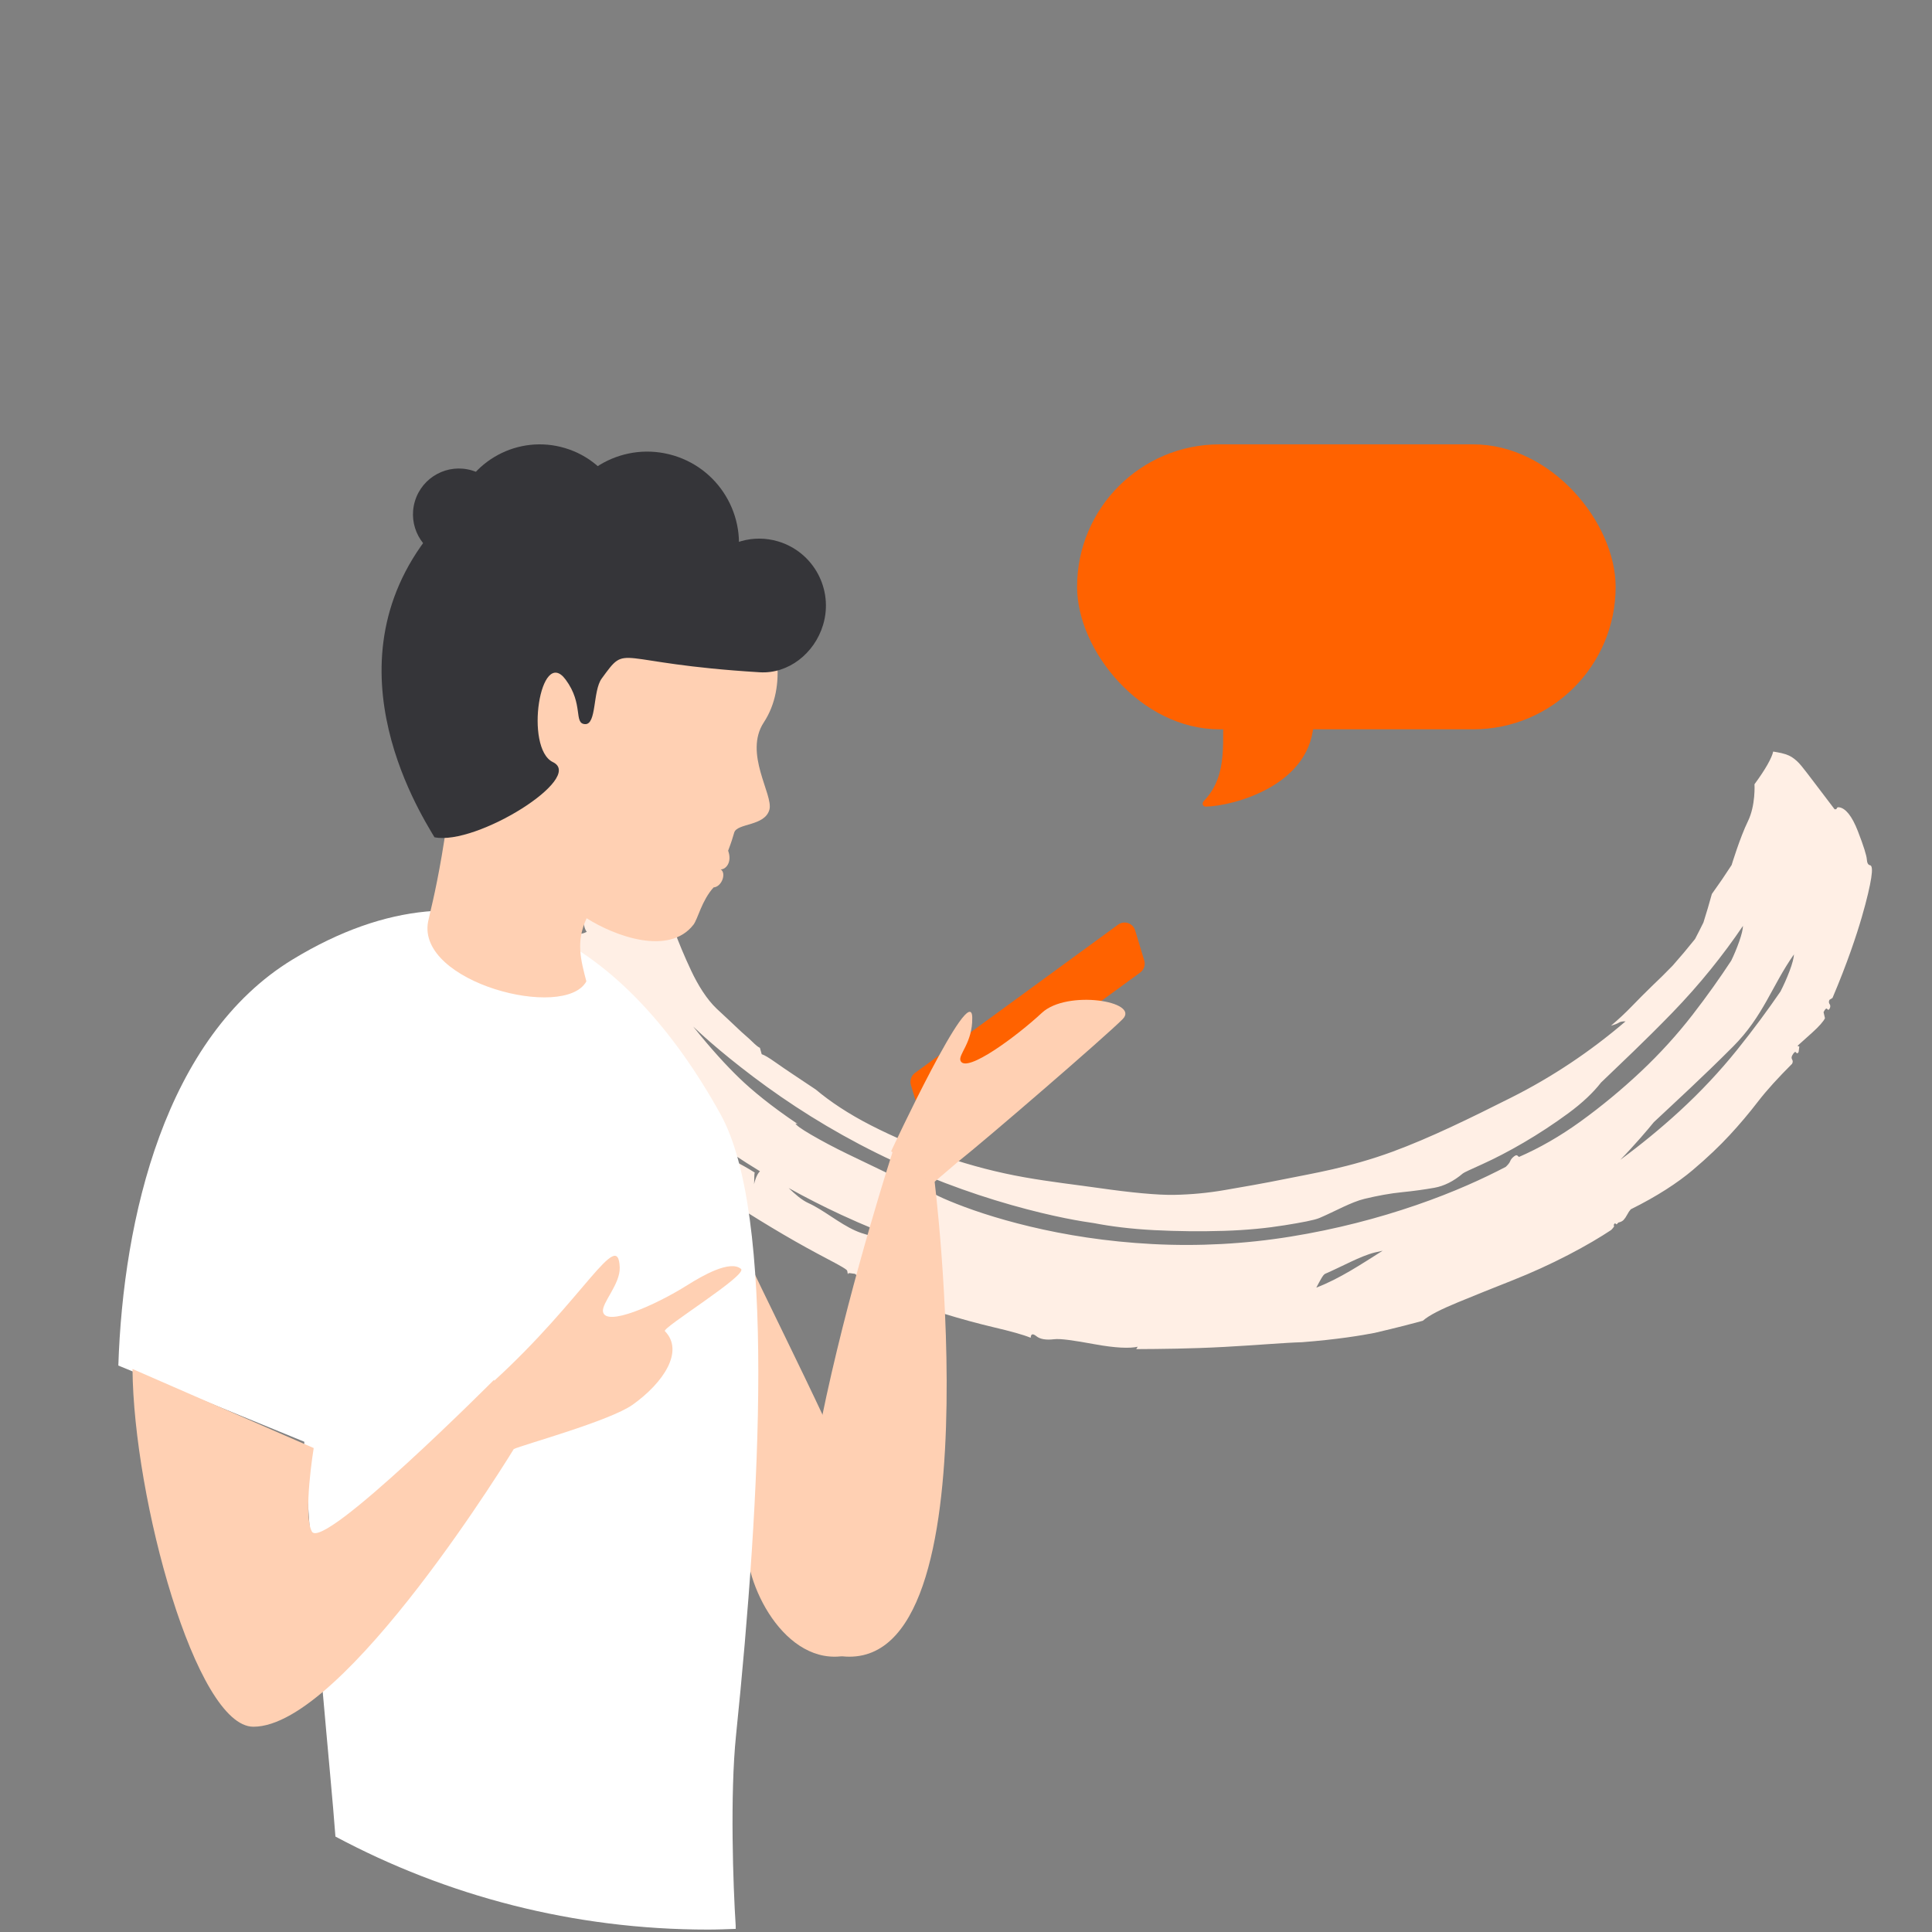
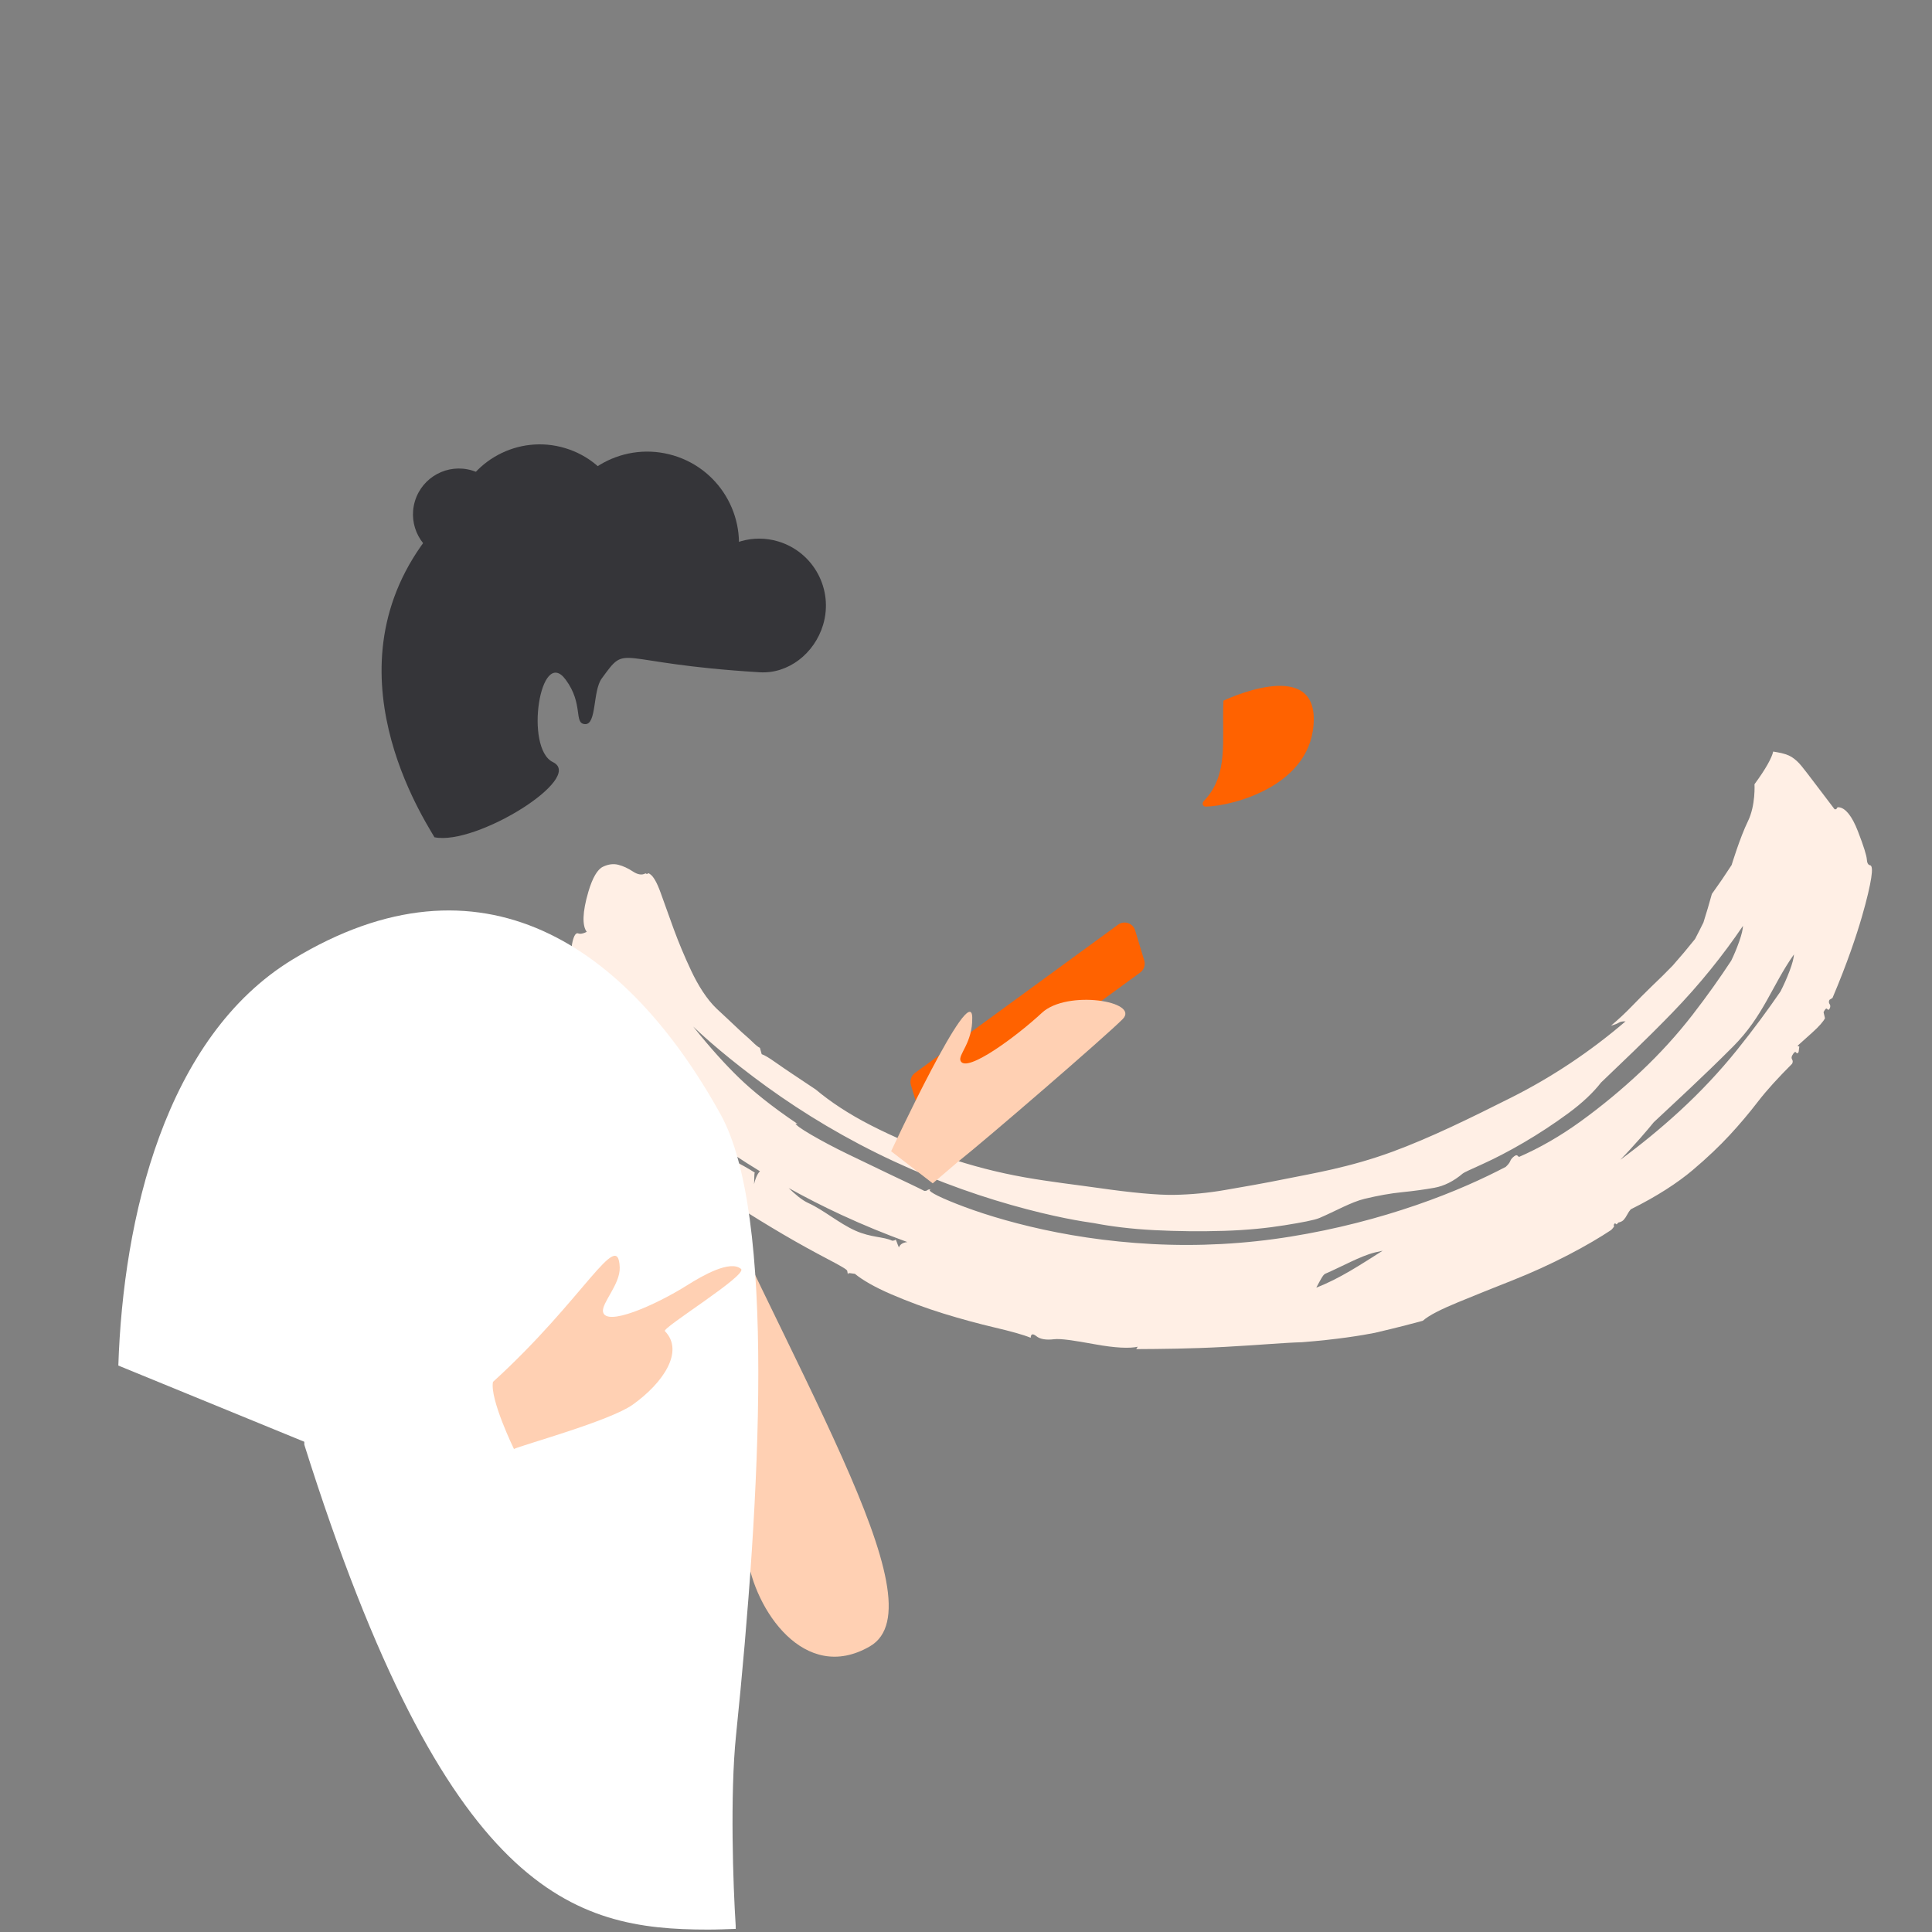
<svg xmlns="http://www.w3.org/2000/svg" width="800px" height="800px" viewBox="0 0 800 800" version="1.1">
  <rect x="0" y="0" width="800" height="800" fill="#808080" stroke="none" />
  <title>illustration/renseignements</title>
  <desc>Created with Sketch.</desc>
  <g id="illustration/renseignements" stroke="none" stroke-width="1" fill="none" fill-rule="evenodd">
    <g id="logo-smile" transform="translate(513, 446) rotate(-5) translate(-513, -446) translate(242, 331)" fill="#FFEFE5">
      <path d="M501.993,91.088 C500.572,94.028 499.057,96.759 497.499,99.235 C491.767,106.182 485.112,113.804 477.381,121.861 C469.638,129.926 460.959,137.724 451.44,145.037 C442.951,151.553 434.222,157.482 425.345,162.884 C431.461,157.648 437.944,151.272 440.517,148.584 C450.166,141.001 462.108,131.881 475.887,120.294 C489.664,108.708 494.114,96.565 504.398,84.414 C504.186,85.913 503.411,88.145 501.993,91.088 M295.337,204.636 C297.153,201.862 298.553,199.562 299.483,199.253 C306.959,196.773 314.508,193.258 320.71,192.256 C321.852,192.072 322.907,191.968 324.023,191.814 C314.835,196.55 305.258,201.811 295.337,204.636 M124.607,173.033 C124.065,171.441 123.695,169.536 123.512,169.694 C123.211,169.946 122.722,170.043 122.051,169.974 C118.598,167.922 113.634,168.037 107.252,164.505 C100.892,160.979 94.779,154.751 88.925,151.47 C86.218,149.95 83.673,147.258 81.268,144.513 C87.866,148.969 94.793,153.317 102.076,157.5 C110.859,162.542 119.607,167.035 128.279,171.085 C126.201,171.081 124.973,172.041 124.607,173.033 M67.137,141.659 C67.392,140.279 67.578,136.854 67.884,136.948 C56.674,128.351 48.727,126.4 43.608,120.736 C38.493,115.069 32.18,107.199 25.127,96.838 C27.284,99.167 35.141,107.777 50.03,120.621 C56.265,126.001 62.948,131.334 70.037,136.56 C68.501,137.817 67.535,140.459 67.137,141.659 M70.744,97.395 C84.499,109.797 100.407,122.03 118.684,133.171 C136.972,144.311 155.063,152.904 172.504,159.542 C189.945,166.176 201.316,168.932 205.95,170.01 C212.662,171.926 220.871,173.733 230.559,175.081 C240.229,176.429 249.827,177.356 259.317,177.891 C268.79,178.427 277.207,178.305 284.493,177.773 C291.773,177.244 296.97,176.738 299.185,176.015 C305.969,173.794 312.799,170.596 318.438,169.751 C324.066,168.914 329.311,168.425 334.196,168.368 C339.074,168.31 343.553,168.073 347.62,167.714 C351.669,167.354 355.818,165.73 359.925,162.816 C360.431,162.456 363.266,161.471 368.378,159.671 C373.478,157.871 379.408,155.474 386.081,152.315 C392.743,149.159 399.229,145.666 405.517,141.842 C411.795,138.029 416.669,134.119 420.176,130.328 C428.866,123.313 439.627,114.886 452.029,104.155 C464.427,93.424 475.184,82.136 484.394,70.812 C484.222,72.228 483.54,74.327 482.287,77.087 C481.035,79.843 479.692,82.405 478.307,84.72 C473.181,91.199 467.215,98.297 460.274,105.79 C453.328,113.29 445.532,120.521 436.95,127.281 C428.349,134.055 419.473,140.157 410.413,145.584 C401.35,151.014 392.351,155.139 383.651,158.05 C383.424,157.813 383.313,157.694 383.083,157.457 C382.71,157.058 382.025,157.274 381.034,158.075 C380.531,158.478 380.122,158.988 379.821,159.574 C379.512,160.167 378.841,160.875 377.839,161.662 C368.417,165.583 355.718,170.179 339.58,174.197 C323.428,178.215 305.735,181.262 286.579,182.667 C267.426,184.069 248.172,183.411 229.227,180.745 C210.254,178.075 193.649,173.841 179.446,169.108 C165.221,164.364 154.535,159.531 147.156,155.675 C139.765,151.819 137.676,149.882 140.691,150.219 C139.485,150.083 138.749,150.119 138.469,150.363 C138.193,150.593 137.751,150.679 137.145,150.604 C133.961,148.602 129.402,145.982 123.537,142.532 C117.694,139.086 112.073,135.737 106.692,132.535 C101.308,129.325 96.588,126.231 92.492,123.349 C88.411,120.47 86.408,118.674 86.437,118.142 C86.785,118.26 86.968,118.318 87.32,118.433 C76.979,110.113 69.632,102.839 64.897,97.391 C60.156,91.943 54.294,84.389 47.722,74.467 C49.721,76.709 56.997,84.989 70.744,97.395 M539.018,50.396 C538.225,50.205 537.844,49.35 537.88,47.83 C537.916,46.324 537.076,42.288 535.195,35.852 C533.325,29.426 530.953,25.969 528.332,25.369 C527.797,25.247 527.482,25.358 527.356,25.692 C527.23,26.045 526.904,26.138 526.39,26.016 C523.135,20.844 520.558,16.812 518.738,13.88 C516.918,10.951 515.421,8.647 514.291,6.965 C513.16,5.291 511.907,3.936 510.565,2.915 C509.222,1.898 507.245,1.064 504.685,0.403 C504.068,0.245 503.759,0.162 503.145,0.001 C502.356,2.534 499.43,6.937 494.254,12.802 C494.254,12.802 494.028,21.517 490.188,27.874 C486.354,34.231 481.907,45.307 481.907,45.307 C478.307,49.9 476.469,52.142 472.711,56.53 C470.984,61.145 470.08,63.441 468.195,68.005 C466.605,70.621 465.794,71.919 464.15,74.499 C460.141,78.679 458.098,80.716 453.945,84.68 C450.263,87.85 448.4,89.392 444.635,92.392 C441.537,94.915 438.536,97.452 435.596,100.004 C432.66,102.556 429.566,104.963 426.343,107.227 C427.983,106.911 429.107,106.577 429.721,106.246 C430.316,105.923 431.25,105.822 432.513,105.962 C416.813,117.2 400.051,126.346 382.628,133.268 C365.215,140.193 347.796,146.946 331.658,151.323 C313.173,156.34 297.351,157.446 287.106,158.625 C276.859,159.804 268.194,160.476 261.173,161.08 C254.138,161.68 247.099,161.73 240.128,161.249 C233.147,160.767 222.497,158.801 209.267,155.714 C200.071,153.569 189.654,151.477 178.907,148.588 C168.146,145.695 157.418,141.907 146.883,137.235 C136.344,132.563 126.556,127.302 117.582,121.692 C108.612,116.082 101.444,110.311 96.017,104.866 C92.722,102.236 89.869,99.925 87.439,97.992 C85.012,96.054 82.593,94.078 80.213,92.065 C77.826,90.049 76.103,88.795 74.983,88.335 C74.779,87.253 74.671,86.714 74.474,85.633 C73.924,85.406 72.876,84.414 71.39,82.664 C69.897,80.903 67.891,79.009 66.139,76.964 C64.219,74.722 61.157,71.437 58.067,67.959 C54.287,63.689 51.204,57.594 48.903,51.341 C46.602,45.099 44.707,39.086 43.153,33.358 C41.613,27.647 40.292,22.569 39.136,18.149 C37.973,13.732 36.738,10.998 35.299,9.919 C34.832,9.567 34.542,9.503 34.445,9.736 C34.355,9.977 34.075,9.912 33.59,9.546 C32.09,10.236 30.371,9.844 28.454,8.327 C26.552,6.818 24.617,5.708 22.653,5.021 C20.701,4.338 18.562,4.417 16.246,5.291 C13.928,6.157 11.569,9.38 9.319,15.134 C6.135,23.274 5.532,28.859 7.23,31.554 C5.69,32.183 4.484,32.28 3.626,31.877 C2.772,31.475 1.903,32.485 1.049,34.975 C0.029,37.954 -0.283,42.364 0.27,48.2 C0.816,54.033 1.785,60.002 3.192,66.061 C4.602,72.106 6.354,78.028 8.425,83.739 C10.496,89.449 12.395,93.417 13.96,95.652 C14.373,95.562 14.584,95.515 14.994,95.422 C15.589,95.81 16.193,96.949 16.842,98.858 C17.492,100.751 17.783,101.977 17.686,102.52 C19.477,103.641 21.307,105.513 23.206,108.108 C25.109,110.706 25.916,113.071 25.615,115.252 C26.027,115.137 26.232,115.08 26.645,114.961 C27.872,115.662 28.325,117.078 28.052,119.263 C28.831,119.346 29.215,119.389 29.994,119.468 C30.611,119.806 31.465,120.848 32.567,122.605 C35.967,127.212 37.704,129.487 41.254,133.969 C42.998,136.538 44.84,138.267 46.735,139.144 C47.374,139.438 47.858,139.514 48.185,139.384 C48.529,139.248 49.014,139.334 49.635,139.614 C50.27,139.902 50.514,141.138 50.392,143.352 C51.031,143.639 53.989,145.982 59.373,150.122 C64.757,154.27 70.719,158.729 77.259,163.38 C83.813,168.041 89.66,171.911 94.725,175.167 C99.786,178.416 102.399,180.216 102.446,180.777 C102.5,181.446 102.532,181.78 102.593,182.448 C102.539,181.888 102.862,181.694 103.512,181.844 C104.309,182.028 104.707,182.118 105.504,182.297 C108.372,185.111 113.117,188.471 119.811,192.076 C126.524,195.688 133.469,198.972 140.608,201.883 C147.762,204.798 154.632,207.303 161.161,209.462 C167.687,211.622 172.547,213.398 175.709,215.015 C175.928,213.383 176.739,213.247 178.128,214.587 C179.514,215.92 181.912,216.578 185.297,216.463 C187.985,216.37 193.459,217.681 201.858,219.992 C210.236,222.299 216.173,223.04 219.525,222.58 C219.245,222.95 219.102,223.133 218.822,223.503 C228.998,224.337 241.173,225.311 255.369,225.782 C269.551,226.252 280.258,226.209 287.472,226.644 C302.257,226.792 312.394,225.976 317.763,225.415 C319.967,225.031 326.769,224.222 338.079,222.152 C340.818,220.121 345.915,218.105 353.299,215.784 C360.689,213.459 368.421,211.13 376.554,208.708 C384.663,206.286 392.635,203.468 400.438,200.252 C408.22,197.046 414.412,194.034 419.064,191.501 C420.137,190.574 420.571,190.006 420.363,189.83 C420.144,189.643 420.309,189.33 420.855,188.859 C421.106,189.075 421.232,189.179 421.49,189.395 C421.81,189.115 421.971,188.971 422.298,188.691 C423.245,188.576 423.999,188.281 424.541,187.803 C425.065,187.336 425.643,186.639 426.217,185.747 C426.792,184.856 427.344,184.17 427.879,183.684 C439.222,179.25 448.202,174.413 454.796,169.769 C461.386,165.126 466.892,160.692 471.383,156.616 C475.866,152.548 480.145,148.293 484.222,143.855 C488.285,139.431 493.44,134.709 499.66,129.487 C500.073,128.883 500.134,128.28 499.858,127.744 C499.578,127.205 499.631,126.623 500.051,126.001 C500.881,124.772 501.455,124.424 501.735,124.959 C502.015,125.491 502.374,125.469 502.797,124.84 C502.991,123.956 503.092,123.511 503.278,122.627 C502.977,122.49 502.83,122.422 502.528,122.282 C503.838,121.268 506.053,119.64 509.118,117.326 C512.173,115.019 514.093,113.179 514.879,111.874 C514.739,110.85 514.667,110.34 514.517,109.319 C515.288,108.032 515.841,107.648 516.15,108.165 C516.459,108.686 516.821,108.64 517.209,107.982 C517.586,107.342 517.614,106.731 517.306,106.214 C516.99,105.7 517.011,105.111 517.388,104.453 C517.923,104.18 518.192,104.043 518.723,103.77 C526.128,89.83 530.83,78.919 533.688,71.574 C536.541,64.235 538.25,58.852 539.043,55.592 C539.843,52.329 539.811,50.59 539.018,50.396" id="Fill-1" />
    </g>
    <g id="Group" transform="translate(49, 184)">
      <path d="M331.963,277.755 L328.195,265.279 C327.634,263.43 328.309,261.43 329.868,260.288 L413.973,198.883 C416.515,197.026 420.129,198.234 421.038,201.245 L424.806,213.718 C425.364,215.568 424.692,217.57 423.128,218.712 L339.026,280.117 C336.486,281.974 332.869,280.766 331.963,277.755" id="Fill-8" fill="#FF6200" />
      <path d="M227.814,266.195 C278.032,383.206 341.303,480.282 311.199,497.723 C284.098,513.427 263.421,482.461 260.413,460.216 C257.402,437.97 217.074,241.169 227.814,266.195" id="Fill-10" fill="#FFD0B3" />
-       <path d="M0,381.45 L77,413 L77,414.194 C81.424,489.673 87.85,548.713 89.895,576.478 C135.888,601.036 188.385,615 244.158,615 C248.009,615 251.823,614.84 255.644,614.709 C255.637,614.237 255.659,613.766 255.63,613.294 C254.564,596.885 253.257,559.096 255.762,534.688 C265.984,435.128 272.294,318.866 249.404,277.48 C210.83,207.723 150.402,165.798 72.284,213.224 C19.287,245.399 1.988,320.511 0,381.45 Z" id="Fill-12" fill="#FFFFFF" />
-       <path d="M193.918,196.225 C205.538,203.633 228.061,211.906 238.14,198.906 C239.967,196.548 241.572,188.846 246.481,183.466 C250.007,183.151 251.832,177.446 249.409,175.994 C251.511,176.075 254.269,173.066 252.508,168.258 C254.086,164.04 254.175,163.572 255.024,160.748 C256.214,156.779 267.713,158.205 269.604,151.235 C271.281,145.062 258.864,127.958 267.266,115.14 C277.019,100.261 273.345,79.469 263.629,60.311 C251.822,37.022 227.8,33.681 210.691,34.208 C207.859,34.296 161.558,9.124 141.625,98.395 C137.812,163.604 129.358,191.869 128.262,197.678 C123.511,222.838 184.854,238.66 193.797,222.368 C191.491,213.44 189.368,205.97 193.918,196.225" id="Fill-14" fill="#FFD0B3" />
-       <path d="M5.865,382.865 C6.321,436.605 32.097,530.968 55.907,531.001 C93.768,531.054 164,415.61 164,415.61 L155.577,387.347 C155.577,387.347 84.684,458.48 80.138,450.171 C76.355,443.248 80.898,415.61 80.898,415.61 L5.865,382.865 Z" id="Fill-16" fill="#FFD0B3" />
+       <path d="M0,381.45 L77,413 L77,414.194 C135.888,601.036 188.385,615 244.158,615 C248.009,615 251.823,614.84 255.644,614.709 C255.637,614.237 255.659,613.766 255.63,613.294 C254.564,596.885 253.257,559.096 255.762,534.688 C265.984,435.128 272.294,318.866 249.404,277.48 C210.83,207.723 150.402,165.798 72.284,213.224 C19.287,245.399 1.988,320.511 0,381.45 Z" id="Fill-12" fill="#FFFFFF" />
      <path d="M163.817,416 C166.937,414.417 203.468,404.424 212.968,397.663 C225.703,388.596 234.429,375.508 226.319,367.186 C225.015,365.846 260.802,343.898 257.824,341.418 C253.281,337.629 241.811,344.258 235.654,348.126 C222.19,356.586 201.807,365.479 200.695,359.156 C200.062,355.562 207.883,347.729 207.615,340.804 C206.956,324.034 192.847,353.901 155.127,388.218 C153.762,395.365 163.817,416 163.817,416" id="Fill-18" fill="#FFD0B3" />
      <path d="M209.458,46.965 C203.678,66.269 183.342,77.236 164.036,71.459 C144.727,65.677 133.764,45.341 139.542,26.035 C145.324,6.729 165.659,-4.239 184.963,1.543 C204.272,7.321 215.237,27.659 209.458,46.965" id="Fill-22" fill="#353539" />
      <path d="M159.198,34.447 C156.188,44.496 145.601,50.205 135.553,47.198 C125.504,44.188 119.795,33.601 122.802,23.552 C125.812,13.503 136.399,7.793 146.447,10.803 C156.496,13.811 162.205,24.398 159.198,34.447" id="Fill-26" fill="#353539" />
      <path d="M291.828,74.722 C296.22,60.046 287.887,44.586 273.219,40.189 C262.918,37.105 252.313,40.389 245.341,47.648 C216.867,24.355 165.793,-3.467 133.757,31.629 C83.422,86.774 124.338,151.647 130.902,162.695 C148.213,166.227 193.398,138.067 179.944,131.574 C168.066,125.839 174.718,83.186 185.235,97.426 C192.788,107.648 188.41,115.624 193.27,115.848 C198.127,116.073 196.399,102.091 200.153,96.963 C211.212,81.846 204.092,90.647 265.619,94.376 C277.392,95.09 288.268,86.627 291.828,74.722" id="Fill-24" fill="#353539" />
      <path d="M182.606,30.105 C176.588,50.203 188.006,71.377 208.105,77.394 C228.203,83.412 249.377,71.994 255.394,51.895 C261.412,31.794 249.994,10.623 229.895,4.606 C209.794,-1.412 188.623,10.006 182.606,30.105" id="Fill-20" fill="#353539" />
-       <path d="M337.643,302.152 L320.61,293 C320.61,293 255.548,493.065 296.571,501.357 C364.868,515.164 337.643,302.152 337.643,302.152" id="Fill-28" fill="#FFD0B3" />
      <path d="M347.66,297.081 C359.04,288.098 408.535,245.386 415.87,238 C423.205,230.615 392.832,225.714 382.441,235.383 C372.052,245.053 351.201,260.492 348.765,255.319 C347.551,252.742 353.78,247.895 353.59,237.354 C353.298,221.158 320,292.711 320,292.711 L337.221,306 L347.66,297.081 Z" id="Fill-30" fill="#FFD0B3" />
    </g>
    <path d="M506.601,290.141 C505.869,306.781 508.978,320.752 498.43,331.743 C497.584,332.613 498.049,334.015 499.276,334 C510.007,333.852 544,325.458 544,297.694 C544,272.179 506.601,290.141 506.601,290.141" id="Fill-32" fill="#FF6200" />
-     <rect id="Rectangle" fill="#FF6200" x="446" y="184" width="223" height="118" rx="59" />
  </g>
</svg>